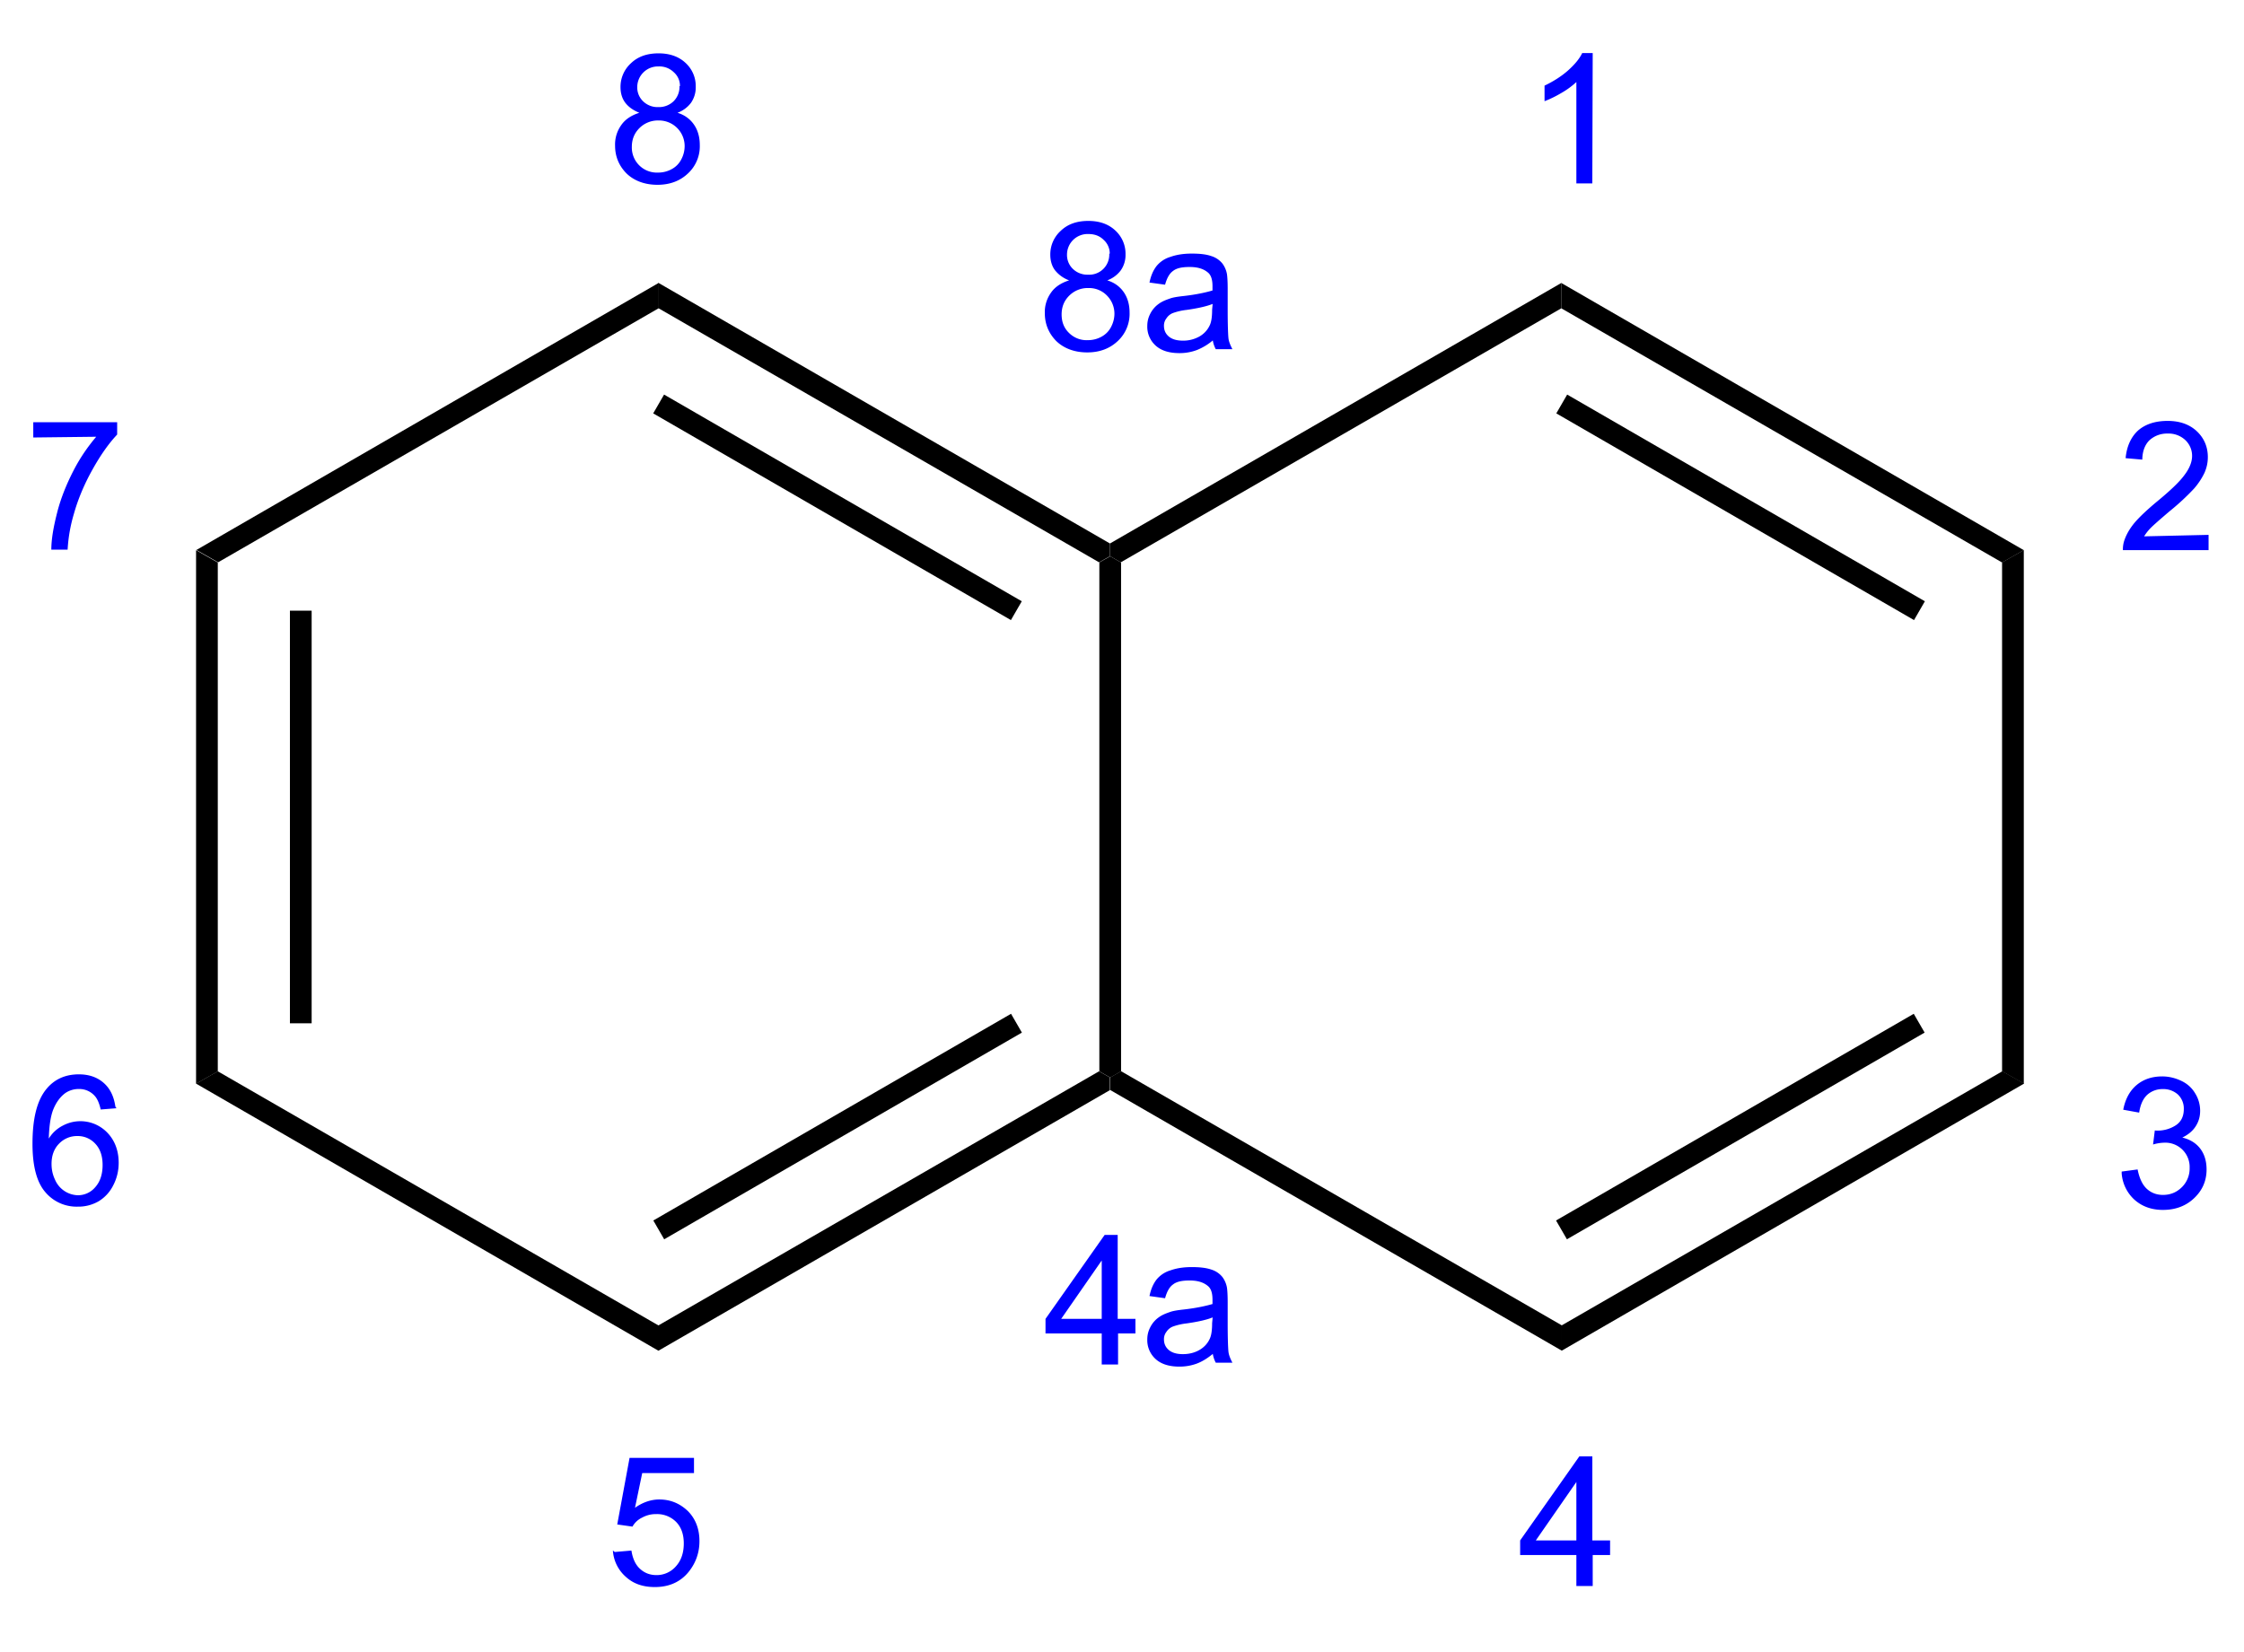
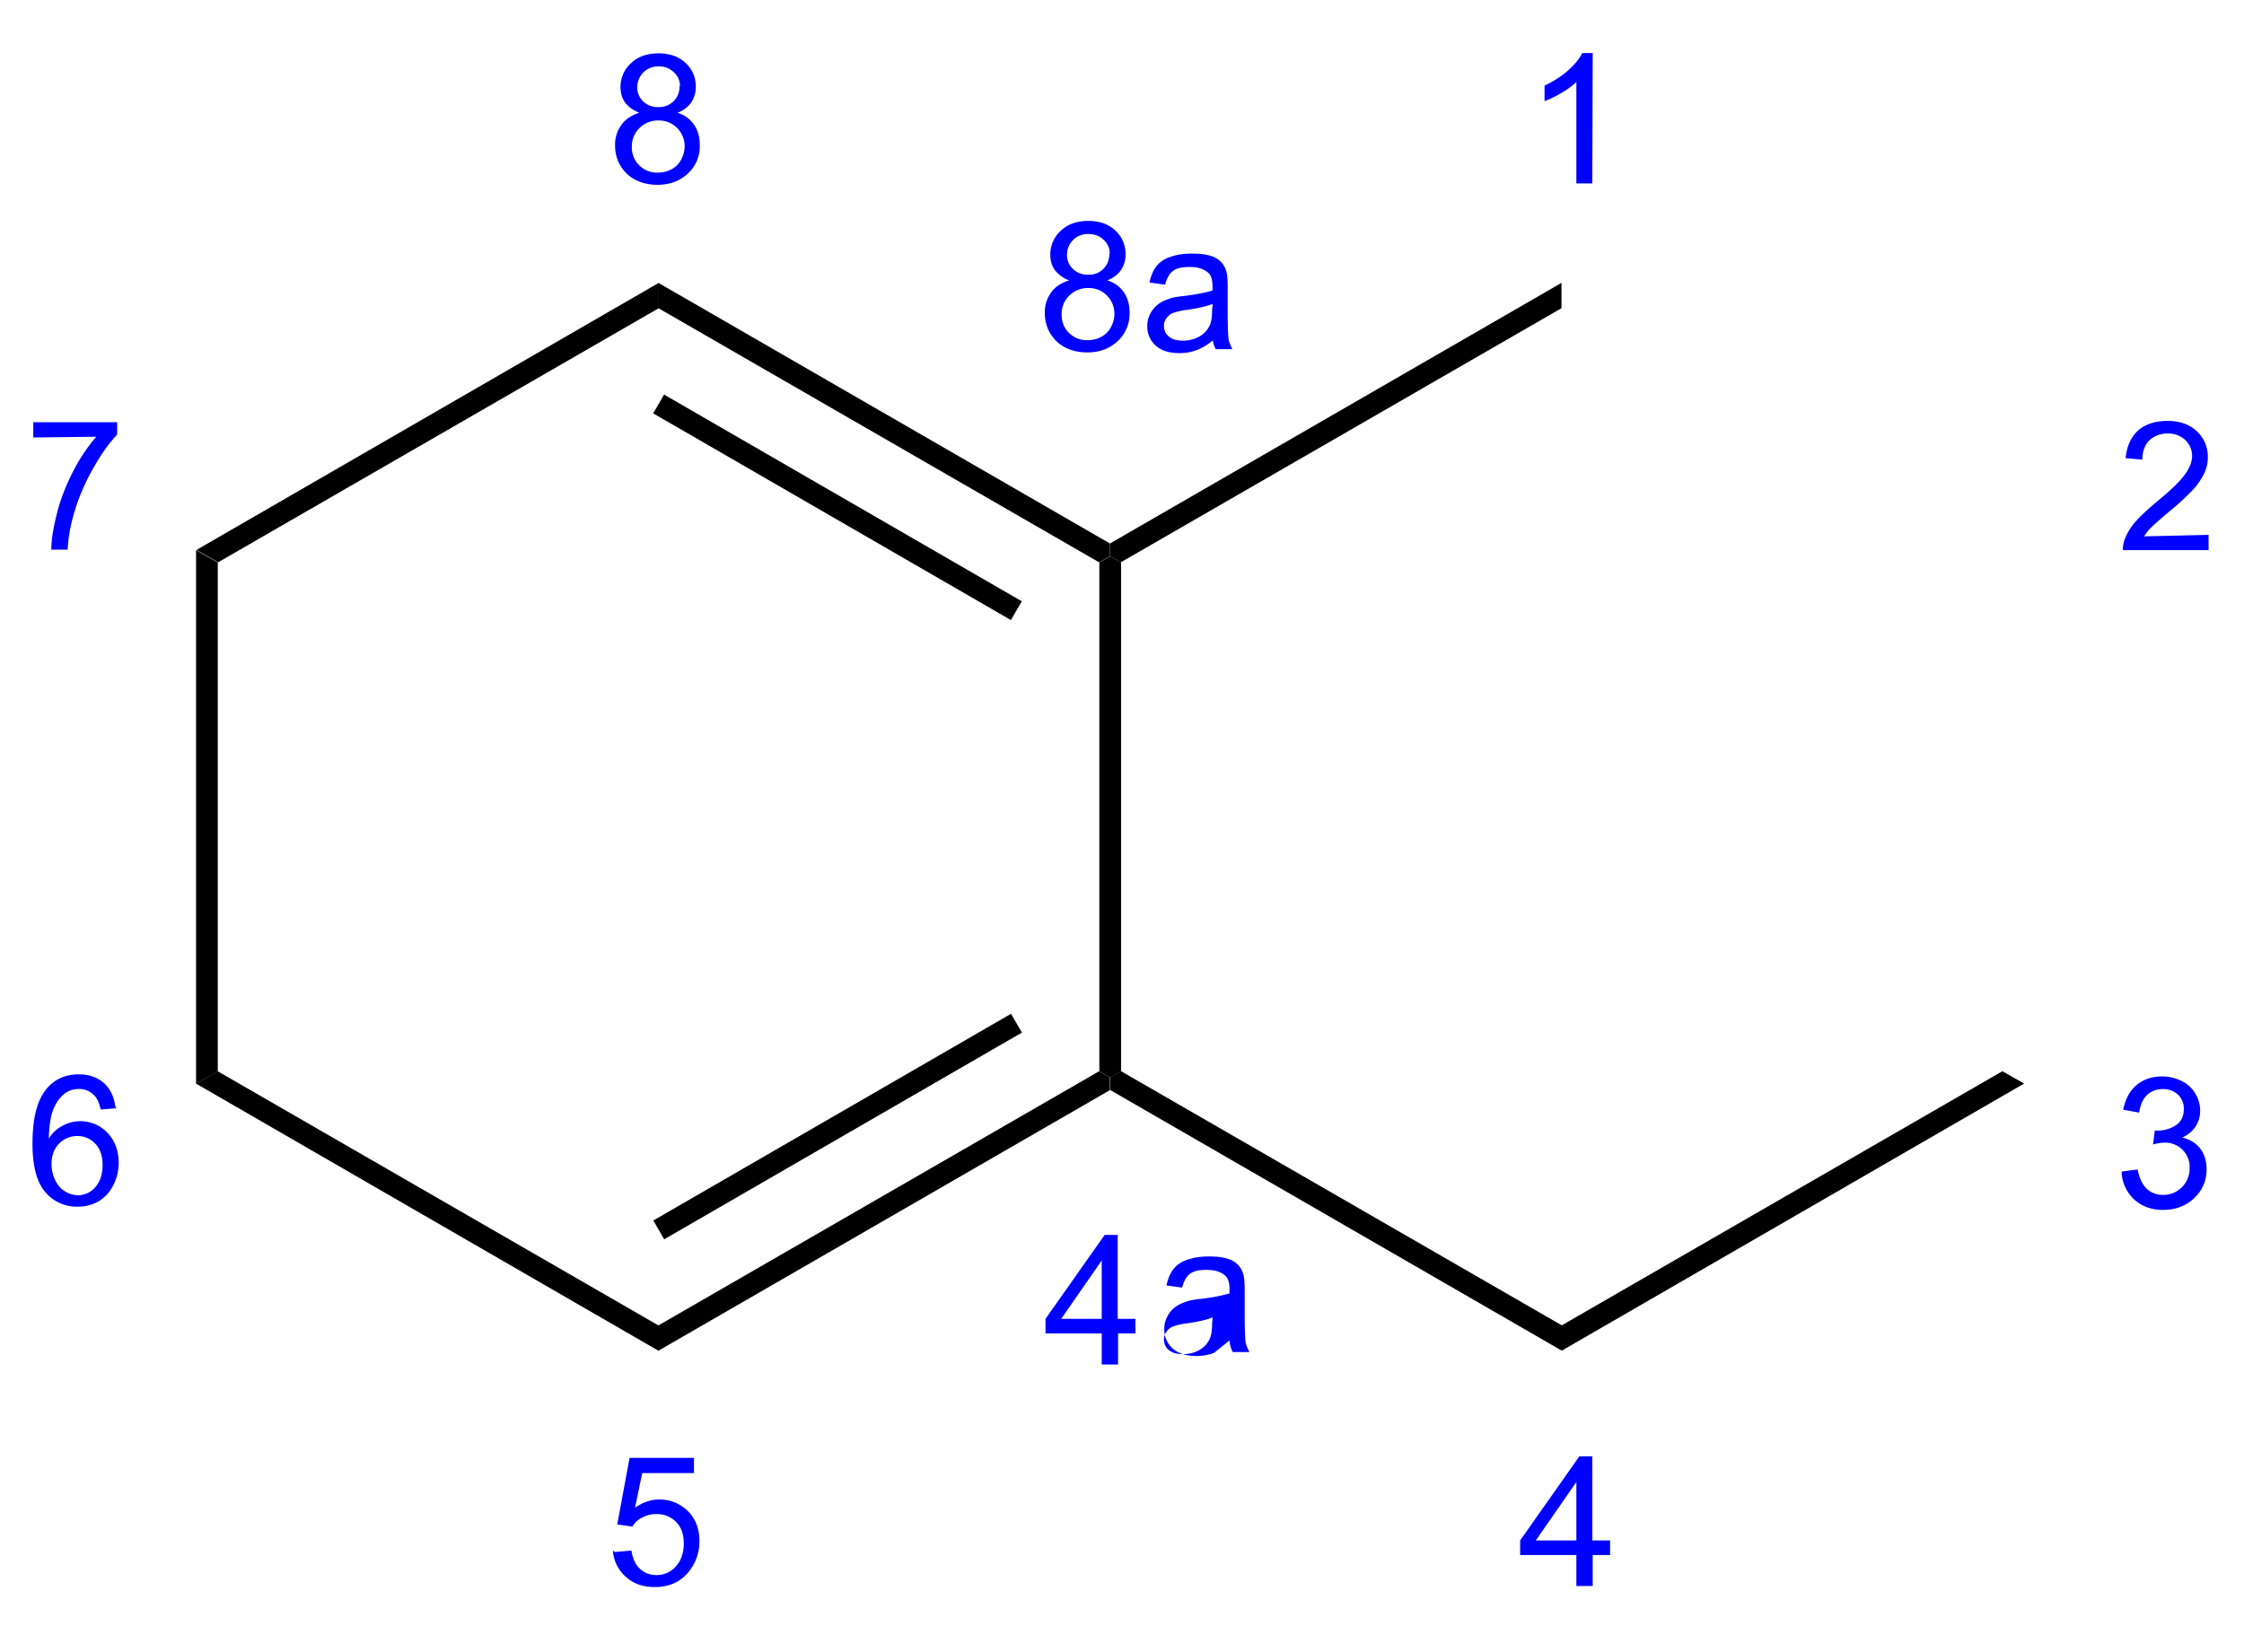
<svg xmlns="http://www.w3.org/2000/svg" preserveAspectRatio="xMidYMid" viewBox="144.38 111.5 60.43 44.5">
  <path d="M145.14 112.06h58.921v43.389H145.14z" fill="none" />
  <path d="m149.66 126.32.585.332v13.709l-.585.332z" fill-rule="evenodd" shape-rendering="geometricPrecision" />
-   <path d="M152.48 127.95v11.115" stroke="#000" stroke-width=".585" />
  <path d="m149.66 140.69.585-.332 11.866 6.845v.682zm12.451 7.195v-.682l11.866-6.845.293.166v.341z" fill-rule="evenodd" shape-rendering="geometricPrecision" />
  <path d="m162.12 144.63 9.633-5.568" stroke="#000" stroke-width=".585" />
  <path d="m174.57 140.36-.292.166-.293-.166v-13.709l.293-.166.292.166zM174.27 126.14v.341l-.293.166-11.866-6.845v-.682z" fill-rule="evenodd" shape-rendering="geometricPrecision" />
  <path d="m171.75 127.95-9.633-5.568" stroke="#000" stroke-width=".585" />
  <path d="M162.12 119.12v.682l-11.866 6.845-.585-.332zm12.159 21.743v-.341l.292-.166 11.867 6.845v.682zm12.159 7.02v-.682l11.866-6.845.585.332z" fill-rule="evenodd" shape-rendering="geometricPrecision" />
-   <path d="m186.43 144.63 9.633-5.568" stroke="#000" stroke-width=".585" />
-   <path d="m198.88 140.69-.585-.332v-13.709l.585-.332z" fill-rule="evenodd" shape-rendering="geometricPrecision" />
-   <path d="m198.88 126.32-.585.332-11.866-6.845v-.682z" fill-rule="evenodd" shape-rendering="geometricPrecision" />
-   <path d="m196.07 127.95-9.633-5.568" stroke="#000" stroke-width=".585" />
  <path d="M186.43 119.12v.682l-11.867 6.845-.292-.166v-.341z" fill-rule="evenodd" shape-rendering="geometricPrecision" />
-   <path d="M187.26 116.44h-.429v-2.73a2.18 2.18 0 0 1-.405.295 2.981 2.981 0 0 1-.452.221v-.419c.244-.117.458-.254.634-.41.185-.166.312-.322.38-.468h.283zm16.596 9.468v.411h-2.307a.75.75 0 0 1 .051-.297c.058-.156.152-.312.283-.464.128-.146.315-.322.559-.527.381-.312.636-.555.769-.741.133-.175.201-.351.201-.507a.582.582 0 0 0-.183-.429.657.657 0 0 0-.475-.175.7.7 0 0 0-.495.185c-.124.127-.185.302-.188.517l-.449-.039c.03-.322.147-.575.342-.751.195-.166.458-.253.789-.253.332 0 .595.097.79.282.195.186.293.42.293.693 0 .146-.029.282-.088.419a1.887 1.887 0 0 1-.283.429 6.389 6.389 0 0 1-.663.614c-.263.224-.429.371-.497.439a1.262 1.262 0 0 0-.185.234zm-2.34 17.151.429-.057c.049.244.133.418.251.525s.263.161.432.161c.202 0 .37-.07.511-.21a.707.707 0 0 0 .207-.519.655.655 0 0 0-.682-.678 1.14 1.14 0 0 0-.303.049l.047-.378a.895.895 0 0 0 .563-.138c.146-.095.218-.242.218-.439a.52.52 0 0 0-.159-.392.588.588 0 0 0-.412-.146.613.613 0 0 0-.416.156c-.112.107-.183.263-.215.478l-.429-.078c.054-.283.173-.507.358-.663s.416-.234.692-.234c.191 0 .367.048.527.126s.282.195.367.342a.88.88 0 0 1 .127.458c0 .156-.039.292-.121.419s-.2.224-.359.302c.205.049.367.147.481.296s.172.337.172.565c0 .303-.112.56-.334.771s-.503.317-.842.317c-.306 0-.561-.093-.764-.273a1.063 1.063 0 0 1-.346-.711zm-14.685 11.164v-.835h-1.514v-.393l1.593-2.263h.351v2.263h.478v.393h-.468v.835zm0-1.228v-1.574l-1.092 1.574zm-12.782-4.739v-.836h-1.514v-.393l1.593-2.262h.351v2.262h.478v.393h-.468v.836zm0-1.229v-1.573l-1.092 1.573zm3.023.917c-.159.136-.312.23-.458.286a1.34 1.34 0 0 1-.473.083c-.278 0-.492-.068-.641-.204a.683.683 0 0 1-.224-.527c0-.127.029-.234.086-.341a.725.725 0 0 1 .221-.254c.091-.068.195-.107.308-.146.078-.029.205-.049.38-.068.342-.039.595-.098.761-.146v-.117c0-.176-.039-.303-.127-.371-.117-.097-.273-.146-.487-.146-.205 0-.351.029-.449.107-.097.068-.166.195-.214.371l-.42-.059c.039-.185.098-.322.186-.439a.763.763 0 0 1 .38-.253c.166-.059.351-.088.575-.088.215 0 .39.02.527.068a.616.616 0 0 1 .292.195.67.67 0 0 1 .127.293c.01.068.019.205.019.39v.569c0 .4.01.654.02.758s.058.205.107.302h-.448a.756.756 0 0 1-.088-.312zm-.036-.956c-.156.063-.39.117-.7.161a1.64 1.64 0 0 0-.374.086.366.366 0 0 0-.168.138.318.318 0 0 0-.069.205c0 .113.039.209.127.285s.215.114.38.114c.166 0 .312-.036.439-.107s.224-.172.283-.298c.049-.097.068-.243.068-.429zm-16.101 6.319.449-.039c.034.22.111.385.234.495.12.11.267.166.438.166a.686.686 0 0 0 .524-.234c.142-.156.214-.361.214-.619 0-.243-.068-.438-.206-.579a.722.722 0 0 0-.539-.211.75.75 0 0 0-.374.093.583.583 0 0 0-.263.244l-.41-.058.332-1.794h1.735v.409h-1.394l-.195.936c.205-.146.429-.224.653-.224.303 0 .556.107.771.312.204.205.312.478.312.809 0 .312-.098.585-.283.819-.224.283-.536.419-.917.419-.321 0-.575-.087-.78-.273a1.026 1.026 0 0 1-.351-.711zm-13.417-11.954-.426.034c-.039-.169-.092-.291-.162-.367a.555.555 0 0 0-.429-.185.635.635 0 0 0-.358.107c-.137.098-.244.244-.322.429s-.117.458-.127.8a.94.94 0 0 1 .38-.351 1.004 1.004 0 0 1 1.2.195c.195.204.302.477.302.809 0 .214-.049.419-.146.604a1.044 1.044 0 0 1-.39.429 1.083 1.083 0 0 1-.566.147 1.1 1.1 0 0 1-.877-.395c-.225-.262-.342-.692-.342-1.297 0-.673.117-1.16.371-1.472.214-.264.507-.4.877-.4.273 0 .498.078.673.234.176.156.273.37.312.64zm-1.75 1.504c0 .148.031.29.095.424a.69.69 0 0 0 .617.416.609.609 0 0 0 .468-.221c.129-.146.195-.344.195-.595 0-.241-.065-.431-.195-.57a.638.638 0 0 0-.485-.209.668.668 0 0 0-.492.205c-.136.137-.203.322-.203.546zm-.492-19.572v-.412h2.259v.333c-.222.234-.443.546-.661.936s-.39.79-.507 1.209a4.184 4.184 0 0 0-.166.956h-.439c0-.283.059-.615.156-.995.098-.39.254-.77.439-1.131s.4-.663.614-.916zm17.317-8.736a.806.806 0 0 0 .395-.279.727.727 0 0 0 .128-.433.846.846 0 0 0-.273-.641c-.183-.172-.426-.259-.729-.259-.312 0-.556.088-.741.265a.86.86 0 0 0-.283.644c0 .156.039.302.127.419s.214.205.38.273c-.214.068-.38.176-.487.332a.893.893 0 0 0-.166.555c0 .293.107.546.312.751.205.195.487.302.829.302.341 0 .614-.107.828-.312a.997.997 0 0 0 .312-.76c0-.224-.058-.419-.175-.575s-.283-.264-.497-.312zm.085-.727a.542.542 0 0 1-.158.405.567.567 0 0 1-.415.158.557.557 0 0 1-.406-.156.515.515 0 0 1-.158-.382.557.557 0 0 1 .575-.557.55.55 0 0 1 .409.156.485.485 0 0 1 .166.371zm.139 1.612a.761.761 0 0 1-.088.355.609.609 0 0 1-.257.265.745.745 0 0 1-.371.095.675.675 0 0 1-.706-.692c0-.205.069-.371.205-.507a.705.705 0 0 1 .517-.205.691.691 0 0 1 .7.712zm11.349 3.629a.795.795 0 0 0 .395-.279.72.72 0 0 0 .129-.433.848.848 0 0 0-.273-.64c-.183-.173-.426-.26-.729-.26-.312 0-.556.088-.742.266a.856.856 0 0 0-.282.643c0 .156.039.302.126.419a.872.872 0 0 0 .381.273c-.215.069-.381.176-.488.332a.894.894 0 0 0-.166.556c0 .292.108.546.312.751.205.195.488.302.829.302.342 0 .615-.107.829-.312a1 1 0 0 0 .312-.761c0-.224-.058-.419-.175-.575s-.283-.263-.498-.312zm.086-.726a.54.54 0 0 1-.573.562.556.556 0 0 1-.407-.156.518.518 0 0 1-.158-.382.555.555 0 0 1 .575-.557c.166 0 .303.049.41.156a.492.492 0 0 1 .166.371zm.139 1.612c0 .122-.03.24-.088.354-.059.115-.144.203-.258.266s-.238.094-.37.094a.67.67 0 0 1-.507-.195c-.132-.127-.199-.292-.199-.497s.068-.371.205-.507a.703.703 0 0 1 .516-.205.67.67 0 0 1 .502.205.695.695 0 0 1 .199.507zm2.681.694a1.57 1.57 0 0 1-.458.285 1.319 1.319 0 0 1-.473.084c-.278 0-.492-.068-.641-.204a.683.683 0 0 1-.224-.527c0-.127.029-.234.086-.341a.725.725 0 0 1 .221-.254c.091-.068.195-.107.308-.146.078-.029.205-.049.38-.068.342-.039.595-.098.761-.147v-.117c0-.175-.039-.302-.127-.37-.117-.098-.273-.146-.487-.146-.205 0-.351.029-.449.107-.097.068-.166.195-.214.37l-.42-.058c.039-.185.098-.322.186-.439a.763.763 0 0 1 .38-.253c.166-.059.351-.088.575-.088.215 0 .39.019.527.068a.616.616 0 0 1 .292.195.67.67 0 0 1 .127.293c.01.068.019.204.019.39v.569c0 .4.01.653.02.758.01.104.058.205.107.302h-.448a.756.756 0 0 1-.088-.312zm-.036-.956c-.156.063-.39.117-.7.161a1.586 1.586 0 0 0-.374.086.366.366 0 0 0-.168.138.318.318 0 0 0-.069.205c0 .113.039.209.127.285s.215.114.38.114a.884.884 0 0 0 .439-.107.667.667 0 0 0 .283-.298c.049-.097.068-.243.068-.429z" fill="#00f" />
+   <path d="M187.26 116.44h-.429v-2.73a2.18 2.18 0 0 1-.405.295 2.981 2.981 0 0 1-.452.221v-.419c.244-.117.458-.254.634-.41.185-.166.312-.322.38-.468h.283zm16.596 9.468v.411h-2.307a.75.75 0 0 1 .051-.297c.058-.156.152-.312.283-.464.128-.146.315-.322.559-.527.381-.312.636-.555.769-.741.133-.175.201-.351.201-.507a.582.582 0 0 0-.183-.429.657.657 0 0 0-.475-.175.7.7 0 0 0-.495.185c-.124.127-.185.302-.188.517l-.449-.039c.03-.322.147-.575.342-.751.195-.166.458-.253.789-.253.332 0 .595.097.79.282.195.186.293.42.293.693 0 .146-.029.282-.088.419a1.887 1.887 0 0 1-.283.429 6.389 6.389 0 0 1-.663.614c-.263.224-.429.371-.497.439a1.262 1.262 0 0 0-.185.234zm-2.34 17.151.429-.057c.049.244.133.418.251.525s.263.161.432.161c.202 0 .37-.07.511-.21a.707.707 0 0 0 .207-.519.655.655 0 0 0-.682-.678 1.14 1.14 0 0 0-.303.049l.047-.378a.895.895 0 0 0 .563-.138c.146-.095.218-.242.218-.439a.52.52 0 0 0-.159-.392.588.588 0 0 0-.412-.146.613.613 0 0 0-.416.156c-.112.107-.183.263-.215.478l-.429-.078c.054-.283.173-.507.358-.663s.416-.234.692-.234c.191 0 .367.048.527.126s.282.195.367.342a.88.88 0 0 1 .127.458c0 .156-.039.292-.121.419s-.2.224-.359.302c.205.049.367.147.481.296s.172.337.172.565c0 .303-.112.56-.334.771s-.503.317-.842.317c-.306 0-.561-.093-.764-.273a1.063 1.063 0 0 1-.346-.711zm-14.685 11.164v-.835h-1.514v-.393l1.593-2.263h.351v2.263h.478v.393h-.468v.835zm0-1.228v-1.574l-1.092 1.574zm-12.782-4.739v-.836h-1.514v-.393l1.593-2.262h.351v2.262h.478v.393h-.468v.836zm0-1.229v-1.573l-1.092 1.573zm3.023.917a1.34 1.34 0 0 1-.473.083c-.278 0-.492-.068-.641-.204a.683.683 0 0 1-.224-.527c0-.127.029-.234.086-.341a.725.725 0 0 1 .221-.254c.091-.068.195-.107.308-.146.078-.029.205-.049.38-.068.342-.039.595-.098.761-.146v-.117c0-.176-.039-.303-.127-.371-.117-.097-.273-.146-.487-.146-.205 0-.351.029-.449.107-.097.068-.166.195-.214.371l-.42-.059c.039-.185.098-.322.186-.439a.763.763 0 0 1 .38-.253c.166-.059.351-.088.575-.088.215 0 .39.02.527.068a.616.616 0 0 1 .292.195.67.67 0 0 1 .127.293c.01.068.019.205.019.39v.569c0 .4.01.654.02.758s.058.205.107.302h-.448a.756.756 0 0 1-.088-.312zm-.036-.956c-.156.063-.39.117-.7.161a1.64 1.64 0 0 0-.374.086.366.366 0 0 0-.168.138.318.318 0 0 0-.069.205c0 .113.039.209.127.285s.215.114.38.114c.166 0 .312-.036.439-.107s.224-.172.283-.298c.049-.097.068-.243.068-.429zm-16.101 6.319.449-.039c.034.22.111.385.234.495.12.11.267.166.438.166a.686.686 0 0 0 .524-.234c.142-.156.214-.361.214-.619 0-.243-.068-.438-.206-.579a.722.722 0 0 0-.539-.211.75.75 0 0 0-.374.093.583.583 0 0 0-.263.244l-.41-.058.332-1.794h1.735v.409h-1.394l-.195.936c.205-.146.429-.224.653-.224.303 0 .556.107.771.312.204.205.312.478.312.809 0 .312-.098.585-.283.819-.224.283-.536.419-.917.419-.321 0-.575-.087-.78-.273a1.026 1.026 0 0 1-.351-.711zm-13.417-11.954-.426.034c-.039-.169-.092-.291-.162-.367a.555.555 0 0 0-.429-.185.635.635 0 0 0-.358.107c-.137.098-.244.244-.322.429s-.117.458-.127.8a.94.94 0 0 1 .38-.351 1.004 1.004 0 0 1 1.2.195c.195.204.302.477.302.809 0 .214-.049.419-.146.604a1.044 1.044 0 0 1-.39.429 1.083 1.083 0 0 1-.566.147 1.1 1.1 0 0 1-.877-.395c-.225-.262-.342-.692-.342-1.297 0-.673.117-1.16.371-1.472.214-.264.507-.4.877-.4.273 0 .498.078.673.234.176.156.273.37.312.64zm-1.75 1.504c0 .148.031.29.095.424a.69.69 0 0 0 .617.416.609.609 0 0 0 .468-.221c.129-.146.195-.344.195-.595 0-.241-.065-.431-.195-.57a.638.638 0 0 0-.485-.209.668.668 0 0 0-.492.205c-.136.137-.203.322-.203.546zm-.492-19.572v-.412h2.259v.333c-.222.234-.443.546-.661.936s-.39.79-.507 1.209a4.184 4.184 0 0 0-.166.956h-.439c0-.283.059-.615.156-.995.098-.39.254-.77.439-1.131s.4-.663.614-.916zm17.317-8.736a.806.806 0 0 0 .395-.279.727.727 0 0 0 .128-.433.846.846 0 0 0-.273-.641c-.183-.172-.426-.259-.729-.259-.312 0-.556.088-.741.265a.86.86 0 0 0-.283.644c0 .156.039.302.127.419s.214.205.38.273c-.214.068-.38.176-.487.332a.893.893 0 0 0-.166.555c0 .293.107.546.312.751.205.195.487.302.829.302.341 0 .614-.107.828-.312a.997.997 0 0 0 .312-.76c0-.224-.058-.419-.175-.575s-.283-.264-.497-.312zm.085-.727a.542.542 0 0 1-.158.405.567.567 0 0 1-.415.158.557.557 0 0 1-.406-.156.515.515 0 0 1-.158-.382.557.557 0 0 1 .575-.557.55.55 0 0 1 .409.156.485.485 0 0 1 .166.371zm.139 1.612a.761.761 0 0 1-.088.355.609.609 0 0 1-.257.265.745.745 0 0 1-.371.095.675.675 0 0 1-.706-.692c0-.205.069-.371.205-.507a.705.705 0 0 1 .517-.205.691.691 0 0 1 .7.712zm11.349 3.629a.795.795 0 0 0 .395-.279.72.72 0 0 0 .129-.433.848.848 0 0 0-.273-.64c-.183-.173-.426-.26-.729-.26-.312 0-.556.088-.742.266a.856.856 0 0 0-.282.643c0 .156.039.302.126.419a.872.872 0 0 0 .381.273c-.215.069-.381.176-.488.332a.894.894 0 0 0-.166.556c0 .292.108.546.312.751.205.195.488.302.829.302.342 0 .615-.107.829-.312a1 1 0 0 0 .312-.761c0-.224-.058-.419-.175-.575s-.283-.263-.498-.312zm.086-.726a.54.54 0 0 1-.573.562.556.556 0 0 1-.407-.156.518.518 0 0 1-.158-.382.555.555 0 0 1 .575-.557c.166 0 .303.049.41.156a.492.492 0 0 1 .166.371zm.139 1.612c0 .122-.03.24-.088.354-.059.115-.144.203-.258.266s-.238.094-.37.094a.67.67 0 0 1-.507-.195c-.132-.127-.199-.292-.199-.497s.068-.371.205-.507a.703.703 0 0 1 .516-.205.67.67 0 0 1 .502.205.695.695 0 0 1 .199.507zm2.681.694a1.57 1.57 0 0 1-.458.285 1.319 1.319 0 0 1-.473.084c-.278 0-.492-.068-.641-.204a.683.683 0 0 1-.224-.527c0-.127.029-.234.086-.341a.725.725 0 0 1 .221-.254c.091-.068.195-.107.308-.146.078-.029.205-.049.38-.068.342-.039.595-.098.761-.147v-.117c0-.175-.039-.302-.127-.37-.117-.098-.273-.146-.487-.146-.205 0-.351.029-.449.107-.097.068-.166.195-.214.37l-.42-.058c.039-.185.098-.322.186-.439a.763.763 0 0 1 .38-.253c.166-.059.351-.088.575-.088.215 0 .39.019.527.068a.616.616 0 0 1 .292.195.67.67 0 0 1 .127.293c.01.068.019.204.019.39v.569c0 .4.01.653.02.758.01.104.058.205.107.302h-.448a.756.756 0 0 1-.088-.312zm-.036-.956c-.156.063-.39.117-.7.161a1.586 1.586 0 0 0-.374.086.366.366 0 0 0-.168.138.318.318 0 0 0-.069.205c0 .113.039.209.127.285s.215.114.38.114a.884.884 0 0 0 .439-.107.667.667 0 0 0 .283-.298c.049-.097.068-.243.068-.429z" fill="#00f" />
</svg>